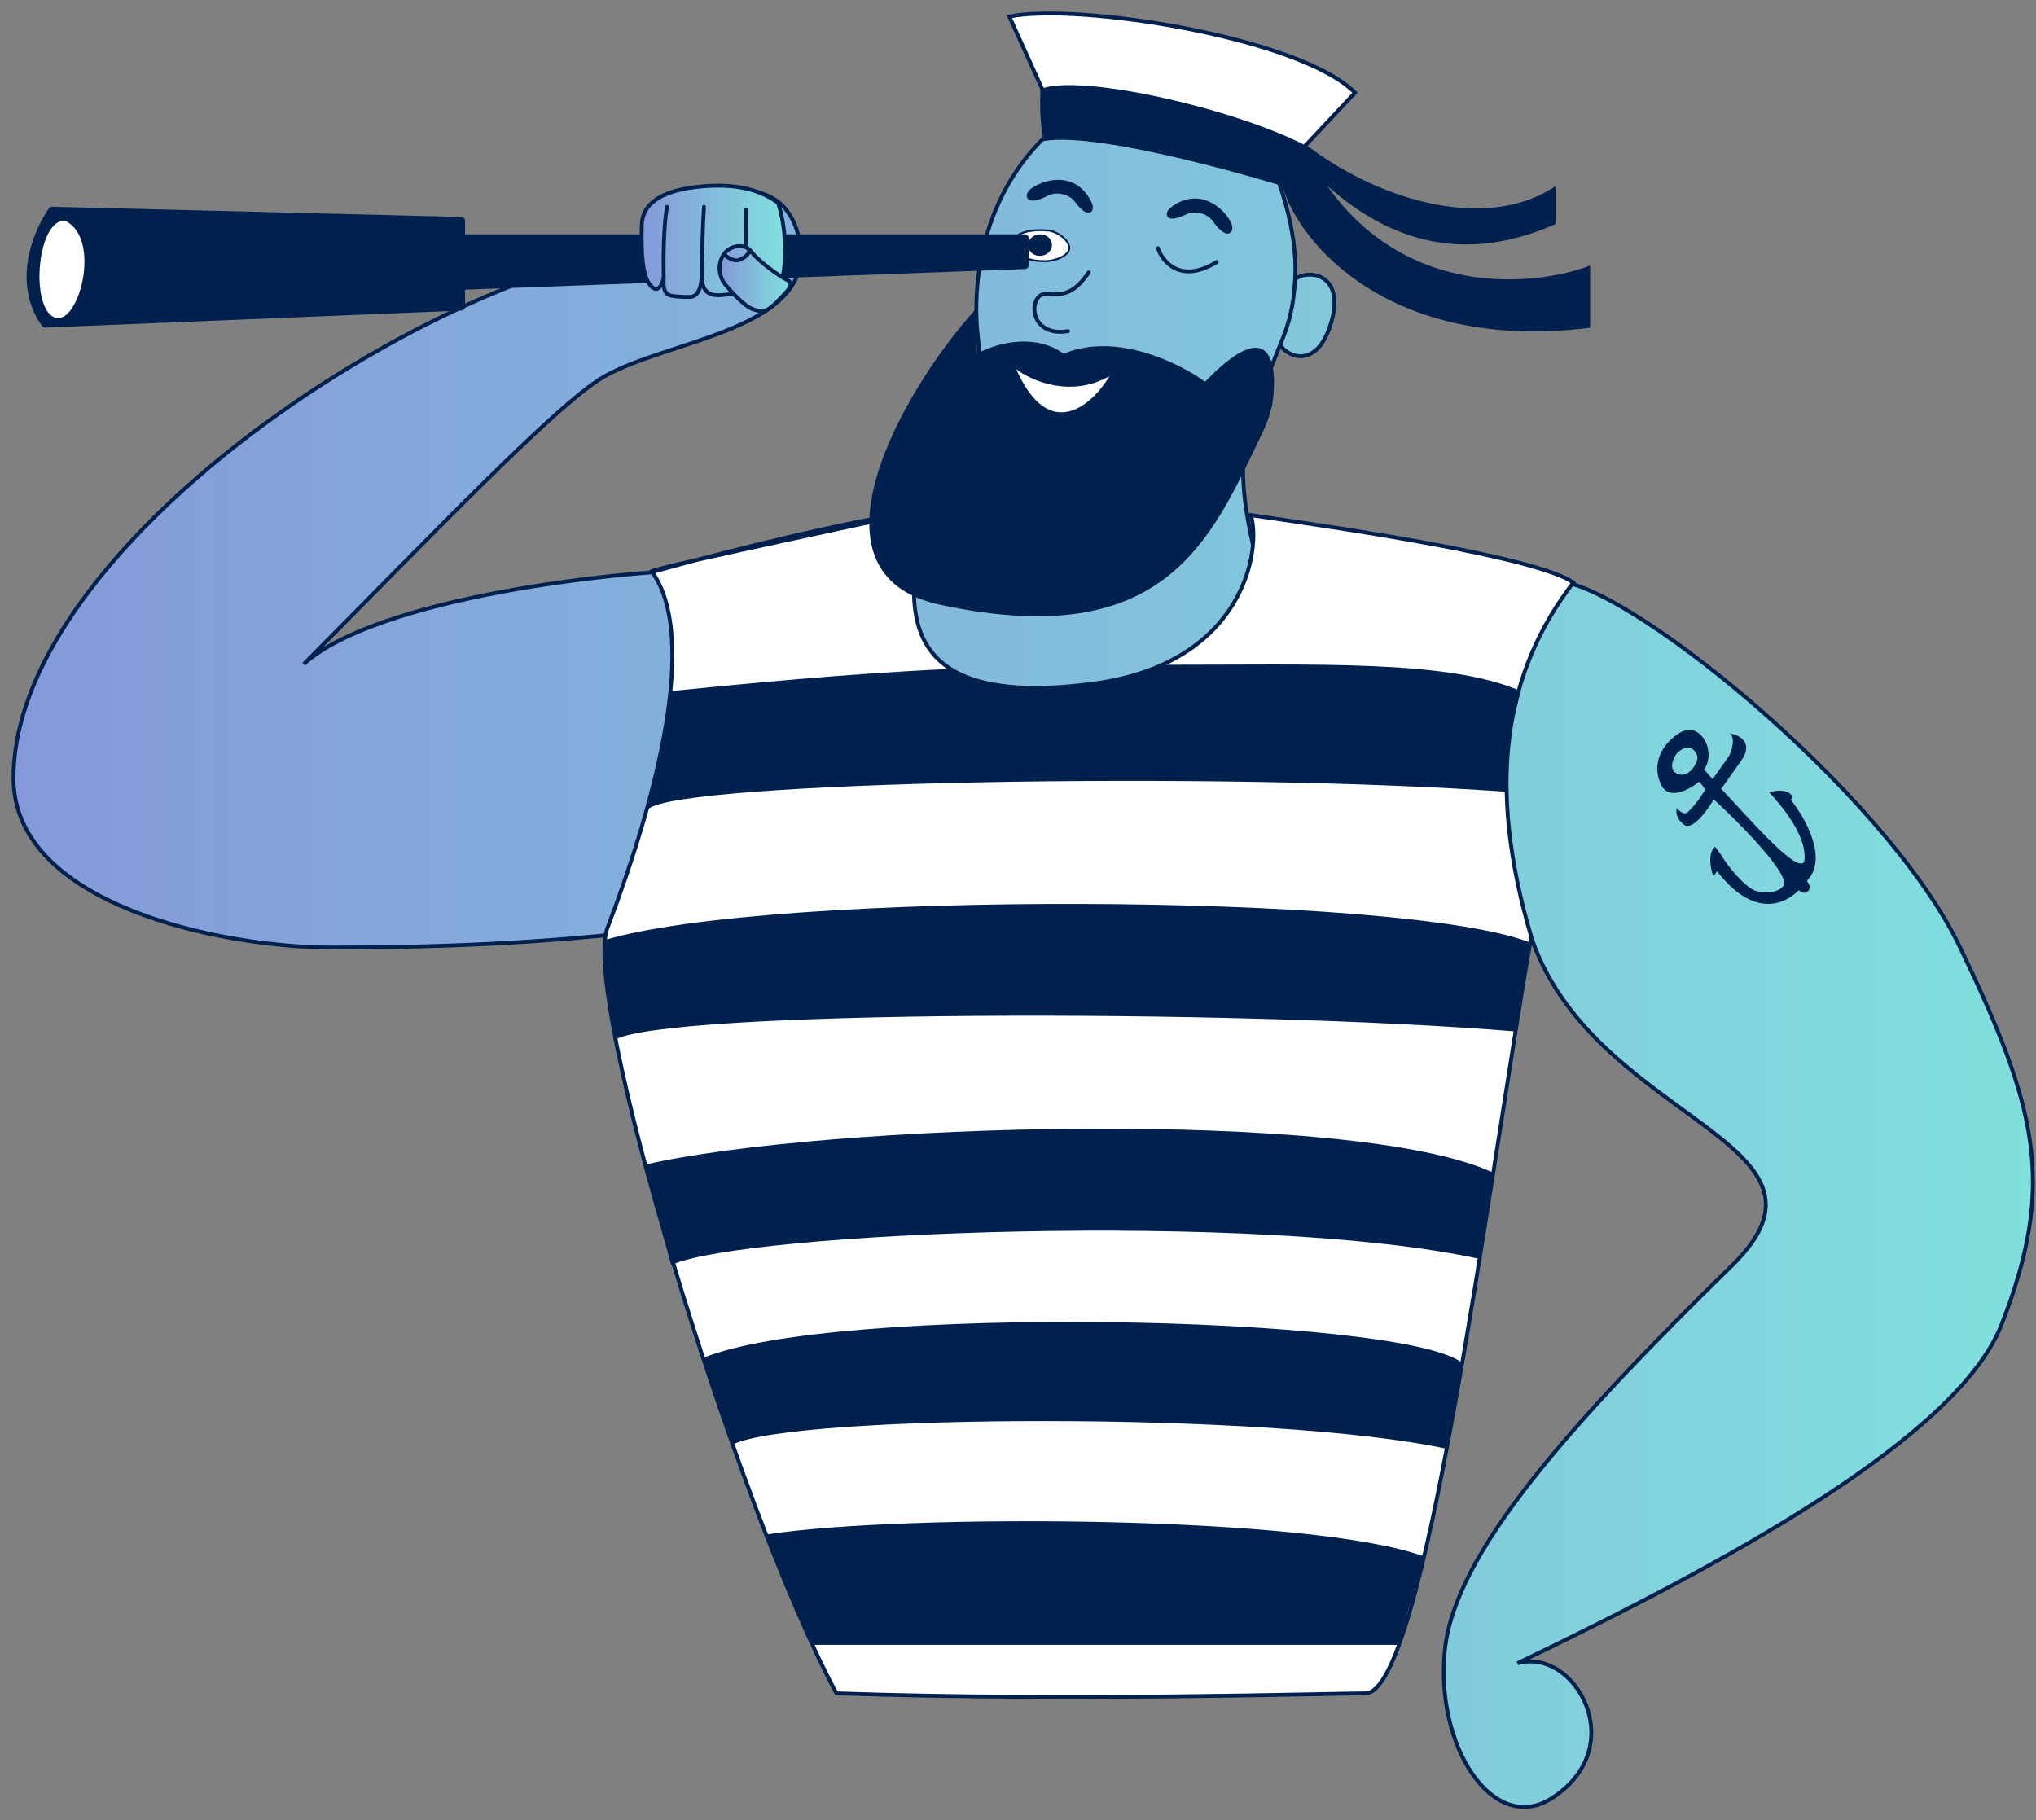
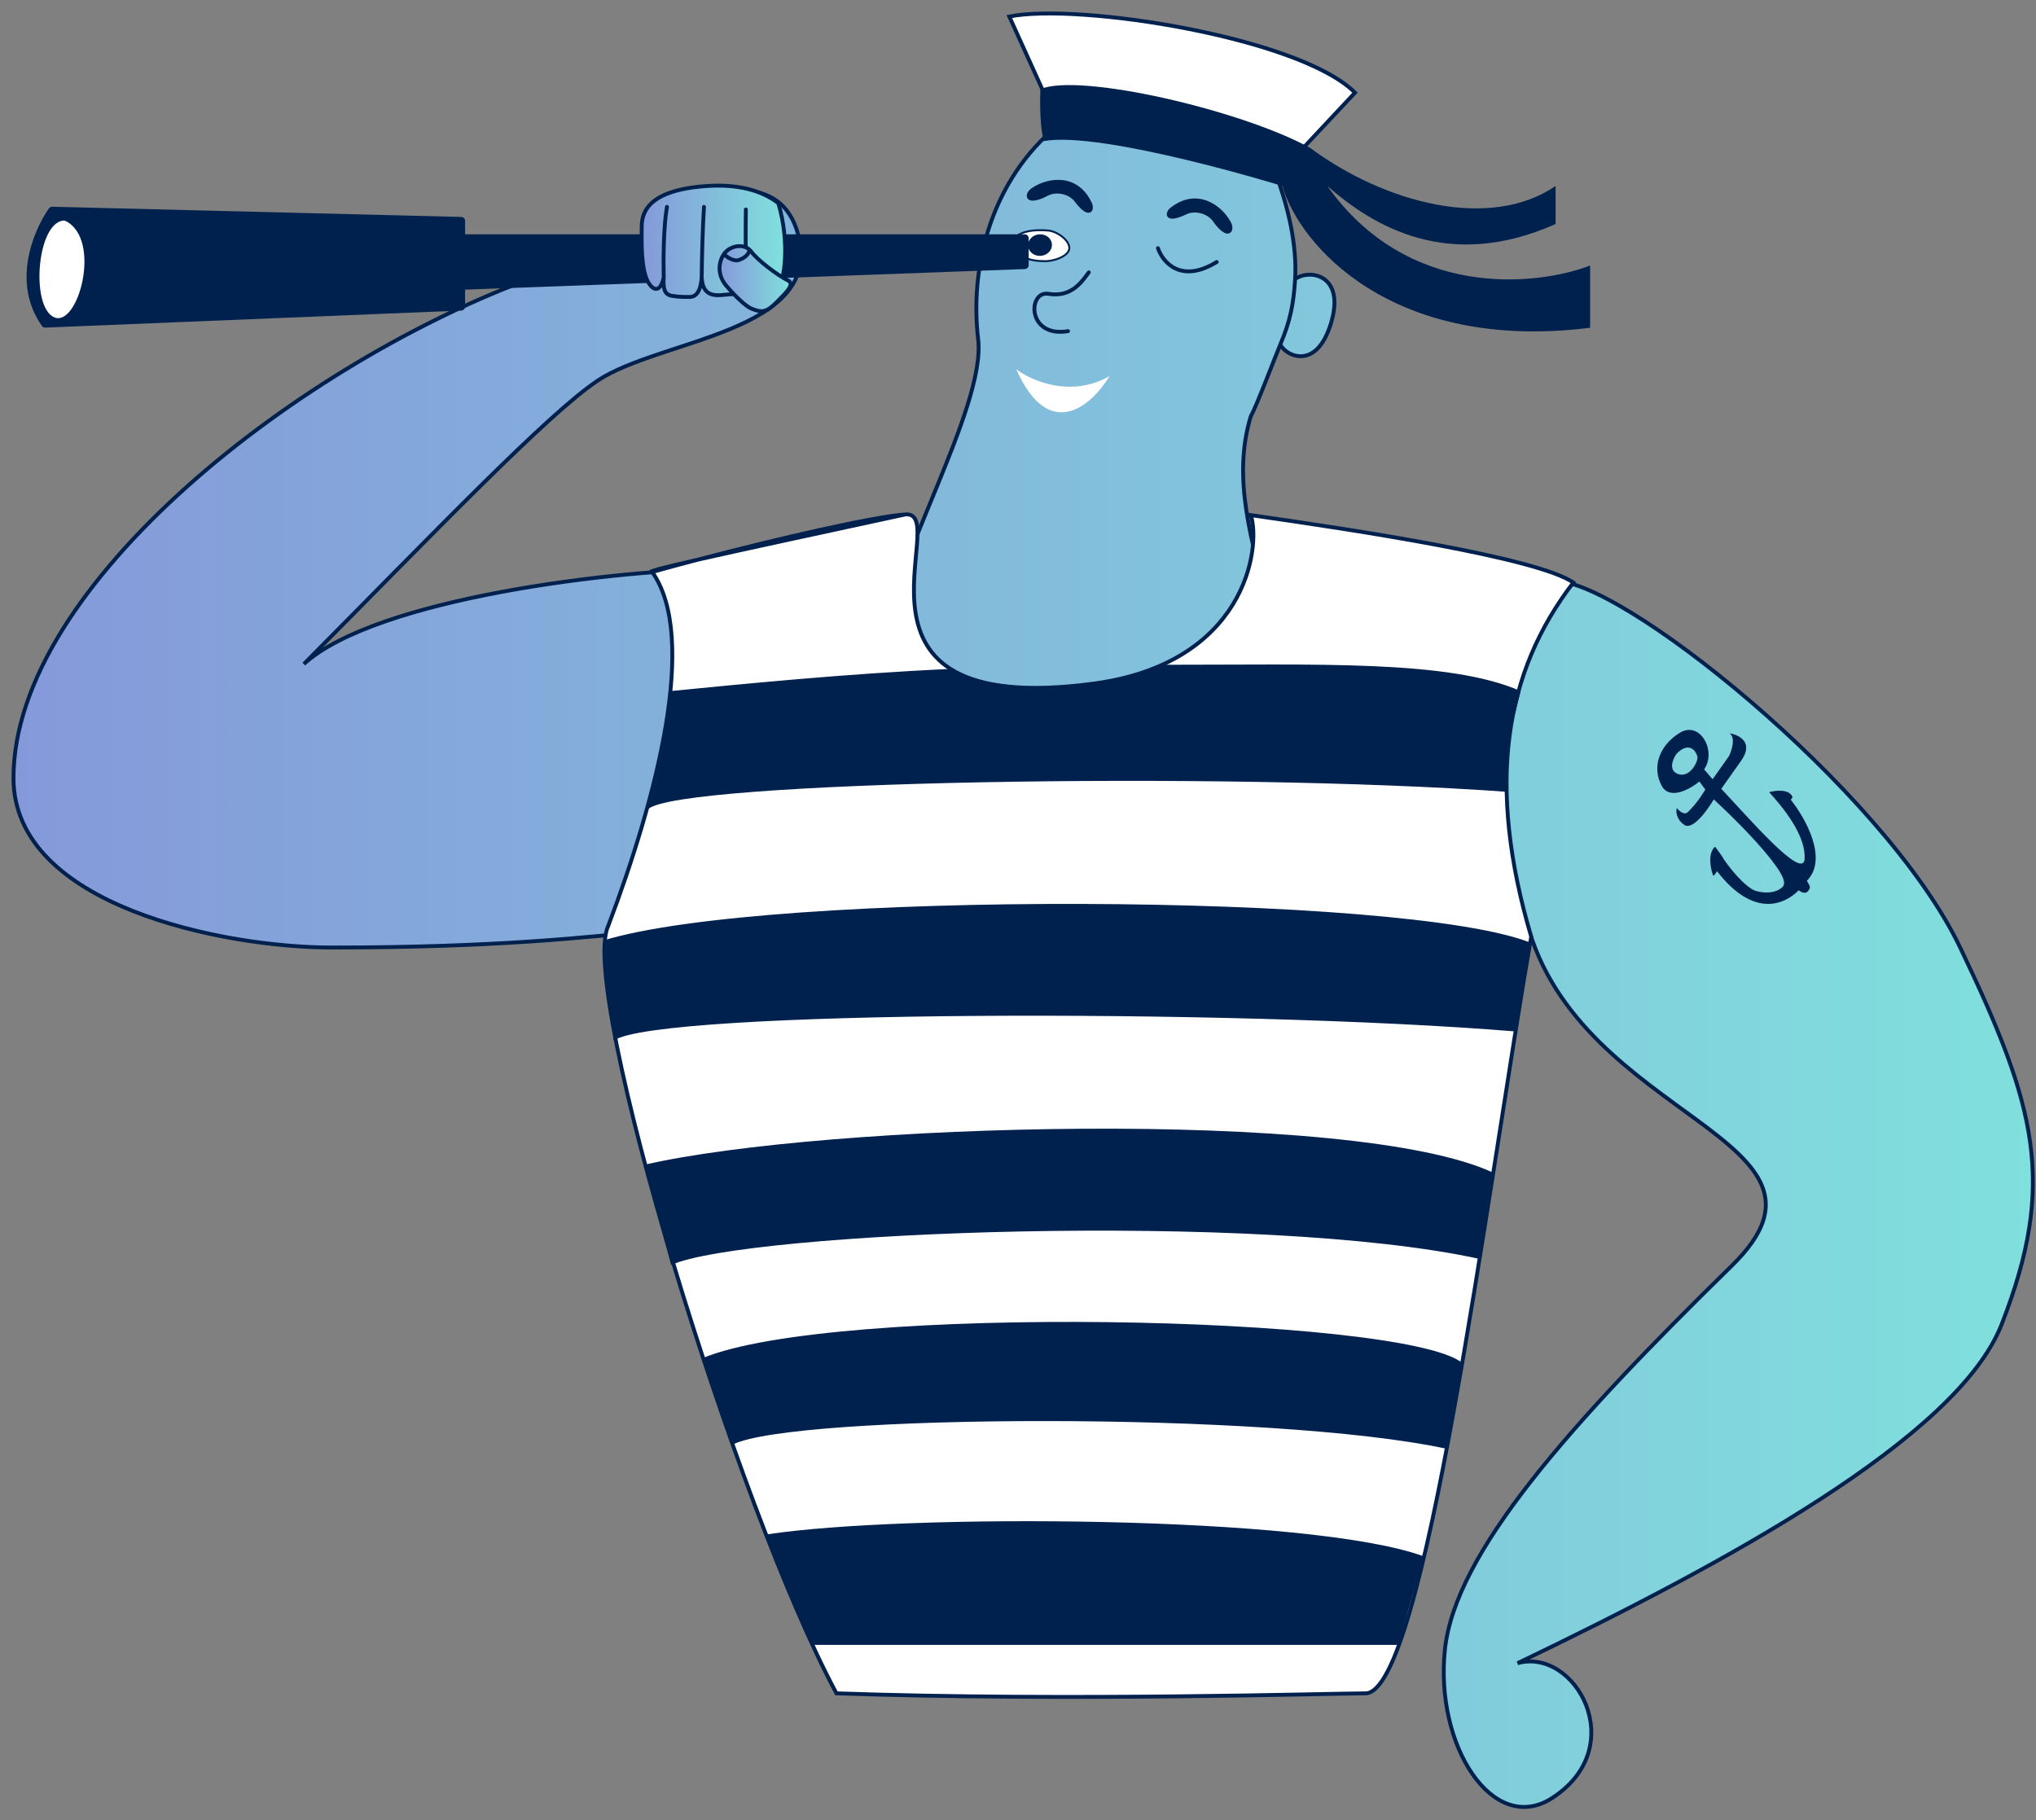
<svg xmlns="http://www.w3.org/2000/svg" width="151" height="135" viewBox="0 0 151 135" fill="none">
  <rect x="0" y="0" width="151" height="135" fill="#808080" stroke="none" />
  <path d="M72.544 25.147C71.929 20.018 73.383 13.819 77.929 9.761C81.605 7.538 91.624 5.196 94.496 12.582C95.544 15.276 96.202 18.175 96.052 20.698C97.146 19.916 99.804 20.385 98.709 23.981C97.602 27.619 95.27 26.326 94.957 25.544C94.592 26.411 93.132 30.271 92.769 30.86C91.333 35.578 92.893 40.191 94.09 45.149L89.725 49.252L76.979 54.383L65.566 48.129C65.823 42.231 73.159 30.276 72.544 25.147Z" fill="url(#paint0_linear)" />
  <path d="M128.449 93.873C138.091 84.436 117.157 83.148 113.249 68.453C108.402 64.388 105.493 44.408 115.125 43.126C119.707 42.516 139.732 58.484 145.374 70.28C151.015 82.076 152.554 87.718 148.451 98.232C145.168 106.643 127.85 116.012 112.549 123.363C116.823 122.166 120.99 129.562 115.114 133.364C110.754 136.185 106.395 129.518 107.164 122.337C107.934 115.157 116.396 105.669 128.449 93.873Z" fill="url(#paint1_linear)" />
  <path d="M22.535 49.252C27.89 44.377 45.868 42.188 54.31 42.188C62.752 42.188 48.7 68.998 48.7 68.998C43.571 69.511 36.906 70.28 24.595 70.28C16.645 70.28 1 67.203 1 57.715C1 43.353 22.458 26.771 39.725 20.531L46.905 19.762L48.995 15.07C52.927 14.215 57.932 12.582 59.209 17.454C61.095 24.648 48.952 25.147 44.336 28.224C40.643 30.686 32.365 39.337 22.535 49.252Z" fill="url(#paint2_linear)" />
  <path d="M96.052 20.698C96.202 18.175 95.544 15.276 94.496 12.582C91.624 5.196 81.605 7.538 77.929 9.761C73.383 13.819 71.929 20.018 72.544 25.147C73.159 30.276 65.823 42.231 65.566 48.129L76.979 54.383L89.725 49.252L94.09 45.149C92.893 40.191 91.333 35.578 92.769 30.86C93.132 30.271 94.592 26.411 94.957 25.544M96.052 20.698C97.146 19.916 99.804 20.385 98.709 23.981C97.602 27.619 95.27 26.326 94.957 25.544M96.052 20.698C95.94 22.574 95.683 23.825 94.957 25.544M113.249 68.453C117.157 83.148 138.091 84.436 128.449 93.873C116.396 105.669 107.933 115.157 107.164 122.337C106.395 129.518 110.754 136.185 115.114 133.364C120.99 129.562 116.823 122.166 112.549 123.363C127.85 116.012 145.168 106.643 148.451 98.232C152.554 87.718 151.015 82.076 145.374 70.28C139.732 58.484 119.707 42.516 115.125 43.126C105.493 44.408 108.402 64.388 113.249 68.453ZM54.31 42.188C45.868 42.188 27.89 44.377 22.535 49.252C32.365 39.337 40.643 30.686 44.336 28.224C48.952 25.147 61.095 24.648 59.209 17.454C57.932 12.582 52.927 14.215 48.995 15.07L46.905 19.762L39.725 20.531C22.458 26.771 1 43.353 1 57.715C1 67.203 16.645 70.28 24.595 70.28C36.906 70.28 43.571 69.511 48.7 68.998C48.7 68.998 62.752 42.188 54.31 42.188Z" stroke="#00214E" stroke-width="0.287" />
  <path d="M77.364 19.367L77.364 19.367L77.37 19.367C77.7 19.398 78.173 19.317 78.573 19.147C78.772 19.062 78.949 18.957 79.079 18.837C79.209 18.716 79.288 18.584 79.303 18.445C79.334 18.157 79.127 17.839 78.805 17.576C78.487 17.317 78.079 17.131 77.753 17.101C76.9 17.023 76.24 17.111 75.788 17.294C75.335 17.478 75.103 17.752 75.073 18.039C75.042 18.326 75.237 18.655 75.641 18.919C76.042 19.181 76.636 19.367 77.364 19.367Z" fill="white" stroke="#00214E" stroke-width="0.144" />
  <path d="M78.015 18.234C77.973 18.676 77.543 19.007 77.056 18.977C76.569 18.946 76.206 18.565 76.248 18.122C76.29 17.682 76.719 17.349 77.206 17.38C77.694 17.41 78.056 17.793 78.015 18.234Z" fill="#00214E" />
  <path d="M76.292 17.669V19.669C76.292 19.823 76.17 19.95 76.016 19.956L34.493 21.484V22.747C34.493 22.901 34.371 23.028 34.217 23.034L3.358 24.299C3.264 24.303 3.172 24.259 3.117 24.182C0.846 21.001 2.456 17.126 3.633 15.45C3.687 15.374 3.776 15.331 3.87 15.334L34.213 16.092C34.368 16.096 34.493 16.224 34.493 16.379V17.381H76.005C76.164 17.381 76.292 17.51 76.292 17.669Z" fill="#00214E" />
  <path d="M4.024 23.536C2.266 22.782 2.722 16.617 4.669 16.363C4.75 16.353 4.834 16.372 4.906 16.411C7.565 17.818 5.795 24.295 4.024 23.536Z" fill="white" />
  <path d="M80.982 15.065C79.962 12.836 77.75 13.12 76.525 13.95C76.277 14.118 76.053 14.424 76.192 14.69C76.4 15.088 77.208 14.789 77.674 14.534C78.377 14.15 79.308 14.431 79.687 14.93C80.256 15.679 80.591 15.837 80.821 15.768C81.088 15.688 81.098 15.319 80.982 15.065Z" fill="#00214E" />
  <path d="M86.802 15.414C88.728 13.897 90.566 15.159 91.276 16.457C91.42 16.72 91.48 17.094 91.235 17.267C90.868 17.526 90.286 16.892 89.987 16.452C89.537 15.789 88.581 15.614 88.016 15.885C87.168 16.291 86.797 16.279 86.624 16.113C86.424 15.919 86.583 15.586 86.802 15.414Z" fill="#00214E" />
  <path d="M80.751 20.202C80.238 20.886 79.48 22.079 77.761 21.793C76.222 21.536 76.134 25.075 79.212 24.562" stroke="#00214E" stroke-width="0.287" stroke-linecap="round" />
  <path d="M85.879 18.407C86.221 19.433 87.571 21.074 90.238 19.433" stroke="#00214E" stroke-width="0.287" stroke-linecap="round" />
  <path d="M51.715 41.522C57.708 39.946 64.756 38.325 67.159 38.153C70.75 37.897 60.877 53.372 81.044 50.715C92.325 49.228 93.551 40.709 92.769 38.208C100.548 39.319 114.021 41.364 116.688 43.211C111.564 49.878 110.228 58.192 113.562 69.475C110.279 88.391 105.63 125.599 101.27 125.599C98.766 125.599 79.388 126.197 62.035 125.599C54.599 111.751 42.854 73.388 45.11 68.669C48.705 59.181 51.809 47.275 48.37 42.429C47.894 42.429 49.306 42.071 51.715 41.522Z" fill="white" />
  <path d="M67.159 38.153L67.149 38.01L67.159 38.153ZM81.044 50.715L81.063 50.857L81.044 50.715ZM92.769 38.208L92.789 38.066L92.564 38.033L92.632 38.251L92.769 38.208ZM116.688 43.211L116.802 43.298L116.894 43.178L116.77 43.093L116.688 43.211ZM113.562 69.475L113.703 69.499L113.709 69.466L113.699 69.434L113.562 69.475ZM62.035 125.599L61.909 125.667L61.948 125.74L62.03 125.742L62.035 125.599ZM45.11 68.669L45.24 68.732L45.245 68.72L45.11 68.669ZM48.409 42.567C49.455 42.274 50.583 41.969 51.752 41.661L51.679 41.383C50.509 41.691 49.379 41.997 48.331 42.291L48.409 42.567ZM51.752 41.661C54.747 40.873 58.005 40.075 60.815 39.451C63.628 38.827 65.98 38.382 67.17 38.297L67.149 38.01C65.935 38.097 63.562 38.547 60.752 39.171C57.939 39.795 54.677 40.595 51.679 41.383L51.752 41.661ZM67.17 38.297C67.369 38.282 67.504 38.324 67.599 38.396C67.695 38.469 67.77 38.589 67.822 38.768C67.926 39.133 67.917 39.681 67.864 40.371C67.76 41.73 67.489 43.582 67.743 45.355C67.998 47.138 68.785 48.862 70.802 49.963C72.809 51.058 76.01 51.523 81.063 50.857L81.025 50.572C75.995 51.235 72.867 50.763 70.94 49.711C69.024 48.666 68.274 47.035 68.027 45.314C67.78 43.582 68.044 41.78 68.151 40.393C68.203 39.709 68.219 39.111 68.098 38.689C68.036 38.474 67.935 38.291 67.772 38.167C67.608 38.042 67.399 37.992 67.149 38.01L67.17 38.297ZM81.063 50.857C86.742 50.109 89.908 47.586 91.552 44.917C93.189 42.259 93.311 39.461 92.906 38.165L92.632 38.251C93.009 39.456 92.908 42.168 91.308 44.767C89.713 47.354 86.627 49.834 81.025 50.572L81.063 50.857ZM92.749 38.35C96.638 38.906 101.948 39.694 106.619 40.575C108.954 41.015 111.128 41.478 112.883 41.945C114.645 42.414 115.963 42.883 116.607 43.329L116.77 43.093C116.08 42.615 114.714 42.136 112.957 41.667C111.192 41.197 109.011 40.733 106.672 40.292C101.995 39.411 96.679 38.621 92.789 38.066L92.749 38.35ZM116.574 43.123C111.415 49.836 110.08 58.2 113.424 69.516L113.699 69.434C110.375 58.183 111.713 49.92 116.802 43.298L116.574 43.123ZM113.42 69.45C111.776 78.922 109.797 92.933 107.678 104.605C106.62 110.437 105.528 115.673 104.431 119.45C103.881 121.339 103.332 122.855 102.788 123.897C102.516 124.418 102.249 124.813 101.989 125.075C101.728 125.339 101.489 125.455 101.27 125.455V125.743C101.597 125.743 101.905 125.568 102.193 125.277C102.482 124.986 102.764 124.563 103.043 124.03C103.6 122.963 104.155 121.424 104.706 119.53C105.809 115.738 106.902 110.49 107.961 104.656C110.077 92.995 112.064 78.945 113.703 69.499L113.42 69.45ZM101.27 125.455C98.758 125.455 79.39 126.054 62.04 125.455L62.03 125.742C79.385 126.341 98.774 125.743 101.27 125.743V125.455ZM62.162 125.531C58.45 118.62 53.658 105.579 50.075 93.669C48.284 87.716 46.797 82.05 45.898 77.58C45.448 75.344 45.147 73.411 45.028 71.891C44.968 71.131 44.955 70.478 44.99 69.944C45.026 69.407 45.111 69.002 45.24 68.731L44.981 68.608C44.828 68.927 44.74 69.375 44.703 69.925C44.667 70.478 44.681 71.146 44.742 71.914C44.862 73.449 45.166 75.395 45.616 77.636C46.517 82.119 48.008 87.794 49.8 93.752C53.385 105.666 58.183 118.73 61.909 125.667L62.162 125.531ZM45.245 68.72C47.044 63.972 48.722 58.614 49.52 53.832C49.919 51.441 50.098 49.19 49.96 47.229C49.823 45.27 49.368 43.587 48.487 42.346L48.253 42.512C49.091 43.694 49.538 45.317 49.674 47.249C49.809 49.18 49.633 51.407 49.236 53.785C48.443 58.54 46.772 63.879 44.976 68.619L45.245 68.72ZM48.37 42.285C48.357 42.285 48.347 42.285 48.34 42.284C48.336 42.284 48.333 42.284 48.331 42.284C48.329 42.283 48.328 42.283 48.328 42.283C48.328 42.283 48.329 42.283 48.329 42.284C48.33 42.284 48.331 42.284 48.333 42.285C48.336 42.285 48.342 42.287 48.35 42.291C48.361 42.297 48.406 42.322 48.419 42.383C48.431 42.445 48.399 42.487 48.391 42.496C48.385 42.503 48.38 42.508 48.377 42.51C48.375 42.512 48.373 42.513 48.373 42.513C48.373 42.513 48.375 42.512 48.382 42.508C48.388 42.505 48.396 42.502 48.407 42.497C48.5 42.459 48.699 42.399 48.997 42.32C49.589 42.163 50.542 41.936 51.747 41.662L51.684 41.382C50.479 41.656 49.521 41.883 48.923 42.042C48.628 42.121 48.411 42.185 48.298 42.231C48.27 42.243 48.242 42.256 48.218 42.271C48.207 42.278 48.189 42.291 48.172 42.31C48.158 42.327 48.123 42.374 48.138 42.442C48.151 42.508 48.201 42.538 48.22 42.548C48.242 42.559 48.264 42.564 48.277 42.566C48.305 42.571 48.338 42.572 48.37 42.572V42.285ZM51.747 41.662C55.567 40.793 61.895 39.447 67.19 38.294L67.129 38.013C61.836 39.166 55.505 40.513 51.684 41.382L51.747 41.662Z" fill="#00214E" />
-   <path d="M69.71 44.854C59.151 42.58 66.926 28.917 72.403 22.887V26.246C75.663 24.592 78.072 25.557 78.869 26.246C82.748 24.592 87.489 26.935 89.374 28.314C93.951 23.572 94.704 26.451 94.442 29.379C94.351 30.394 93.988 31.358 93.545 32.276C89.828 39.975 86.48 48.466 69.71 44.854Z" fill="#00214E" />
  <path d="M74.856 1.226L77.416 6.873L96.649 10.976L100.495 6.873C96.392 2.77 79.985 0.2 74.856 1.226Z" fill="white" stroke="#00214E" stroke-width="0.287" />
  <path d="M75.365 27.383C76.477 28.238 79.417 29.537 82.289 27.896C81.007 30.033 77.827 32.922 75.365 27.383Z" fill="white" />
  <path d="M77.416 10.463C77.029 9.006 77.165 6.611 77.165 6.611C80.037 5.38 92.038 8.15 97.167 10.97C102.706 15.073 110.502 17.125 115.369 13.797V16.618C107.424 20.154 101.863 16.789 98.444 13.797C104.393 22.208 113.916 21.233 117.933 19.695V24.311C103.163 26.157 96.312 18.071 95.115 13.797C95.115 13.797 81.781 9.688 77.416 10.463Z" fill="#00214E" />
  <path fill-rule="evenodd" clip-rule="evenodd" d="M51.438 13.895C51.775 13.85 52.107 13.817 52.434 13.796C53.496 13.727 54.498 13.787 55.405 14.002C56.275 14.208 57.057 14.557 57.722 15.07C58.597 17.947 58.172 20.956 57.722 21.224C57.465 21.305 57.185 21.378 56.885 21.443C56.808 21.466 56.735 21.482 56.664 21.489C55.75 21.591 55.45 21.287 55.322 20.577C55.505 21.875 54.696 21.778 54.227 21.824C53.973 21.848 53.712 21.87 53.446 21.89C53.432 21.892 53.418 21.893 53.405 21.893C52.311 21.958 52.09 21.31 52.039 20.577C51.913 22.328 51.1 21.985 50.788 22.025C50.564 22.021 50.356 22.009 50.163 21.988L49.802 21.937C49.224 21.828 49.182 21.296 49.224 20.577C48.912 21.985 48.286 21.224 48.286 21.224C47.574 20.495 47.582 18.428 47.589 17.316C47.59 17.201 47.591 17.087 47.591 16.973C47.591 16.32 47.591 14.932 49.933 14.211C50.354 14.082 50.851 13.973 51.438 13.895Z" fill="url(#paint3_linear)" />
  <path d="M49.224 20.577C48.912 21.985 48.286 21.224 48.286 21.224C47.574 20.495 47.582 18.428 47.589 17.316C47.59 17.201 47.591 17.087 47.591 16.973C47.591 16.32 47.591 14.932 49.933 14.211C50.354 14.082 50.851 13.973 51.438 13.895C51.775 13.85 52.107 13.817 52.434 13.796C53.496 13.727 54.498 13.787 55.405 14.002C56.275 14.208 57.057 14.557 57.722 15.07C58.597 17.947 58.172 20.956 57.722 21.224C57.465 21.305 57.185 21.378 56.885 21.443M49.224 20.577C49.182 21.296 49.224 21.828 49.802 21.937M49.224 20.577C49.191 19.175 49.216 16.768 49.464 15.345M50.163 21.988C50.356 22.009 50.564 22.021 50.788 22.025C51.1 21.985 51.913 22.328 52.039 20.577M50.163 21.988L49.802 21.937M50.163 21.988C50.036 21.974 49.916 21.957 49.802 21.937M52.039 20.577C52.09 21.31 52.311 21.958 53.405 21.893C53.418 21.893 53.432 21.892 53.446 21.89C53.712 21.87 53.973 21.848 54.227 21.824C54.696 21.778 55.505 21.875 55.322 20.577M52.039 20.577C52.056 19.174 52.11 16.873 52.21 15.345M55.322 20.577C55.45 21.287 55.75 21.591 56.664 21.489M55.322 20.577C55.306 19.216 55.294 17.015 55.316 15.54M56.885 21.443C56.808 21.466 56.735 21.482 56.664 21.489M56.885 21.443C56.812 21.459 56.739 21.474 56.664 21.489" stroke="#00214E" stroke-width="0.287" stroke-linecap="round" stroke-linejoin="round" />
  <path d="M113.561 69.944C104.337 66.192 56.905 66.036 44.773 69.749C44.773 70.569 45.274 75.043 45.524 77.177C48.726 74.923 91.518 74.79 112.466 76.51L113.561 69.944Z" fill="#00214E" />
  <path d="M110.747 86.985C100.429 82.138 61.032 83.325 47.775 86.399L49.776 93.827C55.179 91.368 93.55 89.799 109.809 93.394L110.747 86.985Z" fill="#00214E" />
  <path d="M108.402 101.055C103.799 97.571 61.814 96.677 52.09 100.743L54.341 107.147C58.743 104.893 94.3 104.647 107.307 107.465L108.402 101.055Z" fill="#00214E" />
  <path d="M105.588 115.438C97.183 112.364 66.91 112.27 56.905 113.807C56.905 114.421 59.245 119.326 60.163 122.004H103.712L105.588 115.438Z" fill="#00214E" />
  <path fill-rule="evenodd" clip-rule="evenodd" d="M111.81 58.734V55.092L112.779 51.258C107.465 48.925 97.729 49.314 86.202 49.308C80.255 51.883 72.852 51.055 70.412 49.62C62.637 49.973 55.112 50.735 49.736 51.258C49.583 54.85 48.088 60.003 48.088 60.003C50.339 57.954 90.548 57.197 111.81 58.734Z" fill="#00214E" />
  <path d="M55.718 18.666C56.187 19.291 57.593 20.385 58.532 20.854C58.844 21.167 58.391 21.62 57.596 22.416L57.593 22.418C56.812 23.199 56.499 23.199 55.718 22.887C55.405 22.762 54.623 22.105 53.841 21.167C53.151 20.338 53.314 19.388 53.685 18.854C53.734 18.783 53.787 18.72 53.841 18.666C54.266 18.241 55.076 18.073 55.573 18.509C55.625 18.555 55.673 18.607 55.718 18.666Z" fill="url(#paint4_linear)" />
  <path d="M53.685 18.854C53.734 18.783 53.787 18.72 53.841 18.666C54.266 18.241 55.076 18.073 55.573 18.509M53.685 18.854C53.314 19.388 53.151 20.338 53.841 21.167C54.623 22.105 55.405 22.762 55.718 22.887C56.499 23.199 56.812 23.199 57.593 22.418C58.391 21.62 58.844 21.167 58.532 20.854C57.593 20.385 56.187 19.291 55.718 18.666C55.673 18.607 55.625 18.555 55.573 18.509M53.685 18.854C53.946 19.104 54.444 19.403 54.78 19.291C55.249 19.135 55.585 18.822 55.573 18.509" stroke="#00214E" stroke-width="0.287" />
  <path fill-rule="evenodd" clip-rule="evenodd" d="M130.217 66.081C129.509 65.867 128.196 64.365 127.639 63.398L127.201 62.801C126.651 63.274 126.845 64.342 127.038 64.904C127.053 64.947 127.11 64.955 127.137 64.917L127.345 64.623C130.103 68.178 132.397 67.05 133.399 66.039C133.895 66.39 134.089 66.169 134.208 65.909C134.242 65.833 134.236 65.745 134.196 65.671L134.011 65.326C135.614 63.709 133.881 60.649 132.814 59.322L132.95 59.13C132.707 58.501 131.687 58.619 131.207 58.758C133.283 61.021 133.923 62.636 133.834 63.768C133.617 65.219 129.785 60.768 127.659 58.507C127.749 58.38 128.157 57.804 129.13 56.429C130.103 55.054 128.967 54.498 128.277 54.393C128.735 54.717 128.437 55.652 128.231 56.079L127.015 57.798L126.386 57.067C127.331 55.73 126.097 53.424 124.578 54.355C123.06 55.287 122.496 56.894 123.237 58.278C123.829 59.385 125.35 58.531 126.036 57.966L126.474 58.562C126.474 58.562 125.944 59.498 125.186 60.23C124.844 60.561 124.359 59.932 124.359 59.932C124.288 60.168 124.298 60.748 124.909 61.18C125.52 61.612 126.581 60.166 127.103 59.294C128.032 60.142 130.118 62.171 131.321 63.71C132.525 65.249 132.423 65.635 132.11 65.871C131.442 66.375 130.512 66.17 130.217 66.081ZM124.429 57.402C123.71 57.123 124.071 56.289 124.341 55.907C125.342 54.896 125.836 55.818 125.892 56.144C125.948 56.471 125.328 57.752 124.429 57.402Z" fill="#00214E" />
  <defs>
    <linearGradient id="paint0_linear" x1="1" y1="72.338" x2="150.769" y2="72.338" gradientUnits="userSpaceOnUse">
      <stop stop-color="#8599DA" />
      <stop offset="1" stop-color="#80E0DD" />
    </linearGradient>
    <linearGradient id="paint1_linear" x1="1" y1="72.338" x2="150.769" y2="72.338" gradientUnits="userSpaceOnUse">
      <stop stop-color="#8599DA" />
      <stop offset="1" stop-color="#80E0DD" />
    </linearGradient>
    <linearGradient id="paint2_linear" x1="1" y1="72.338" x2="150.769" y2="72.338" gradientUnits="userSpaceOnUse">
      <stop stop-color="#8599DA" />
      <stop offset="1" stop-color="#80E0DD" />
    </linearGradient>
    <linearGradient id="paint3_linear" x1="47.588" y1="17.999" x2="58.231" y2="17.999" gradientUnits="userSpaceOnUse">
      <stop stop-color="#8599DA" />
      <stop offset="1" stop-color="#80E0DD" />
    </linearGradient>
    <linearGradient id="paint4_linear" x1="53.365" y1="20.727" x2="58.631" y2="20.727" gradientUnits="userSpaceOnUse">
      <stop stop-color="#8599DA" />
      <stop offset="1" stop-color="#80E0DD" />
    </linearGradient>
  </defs>
</svg>